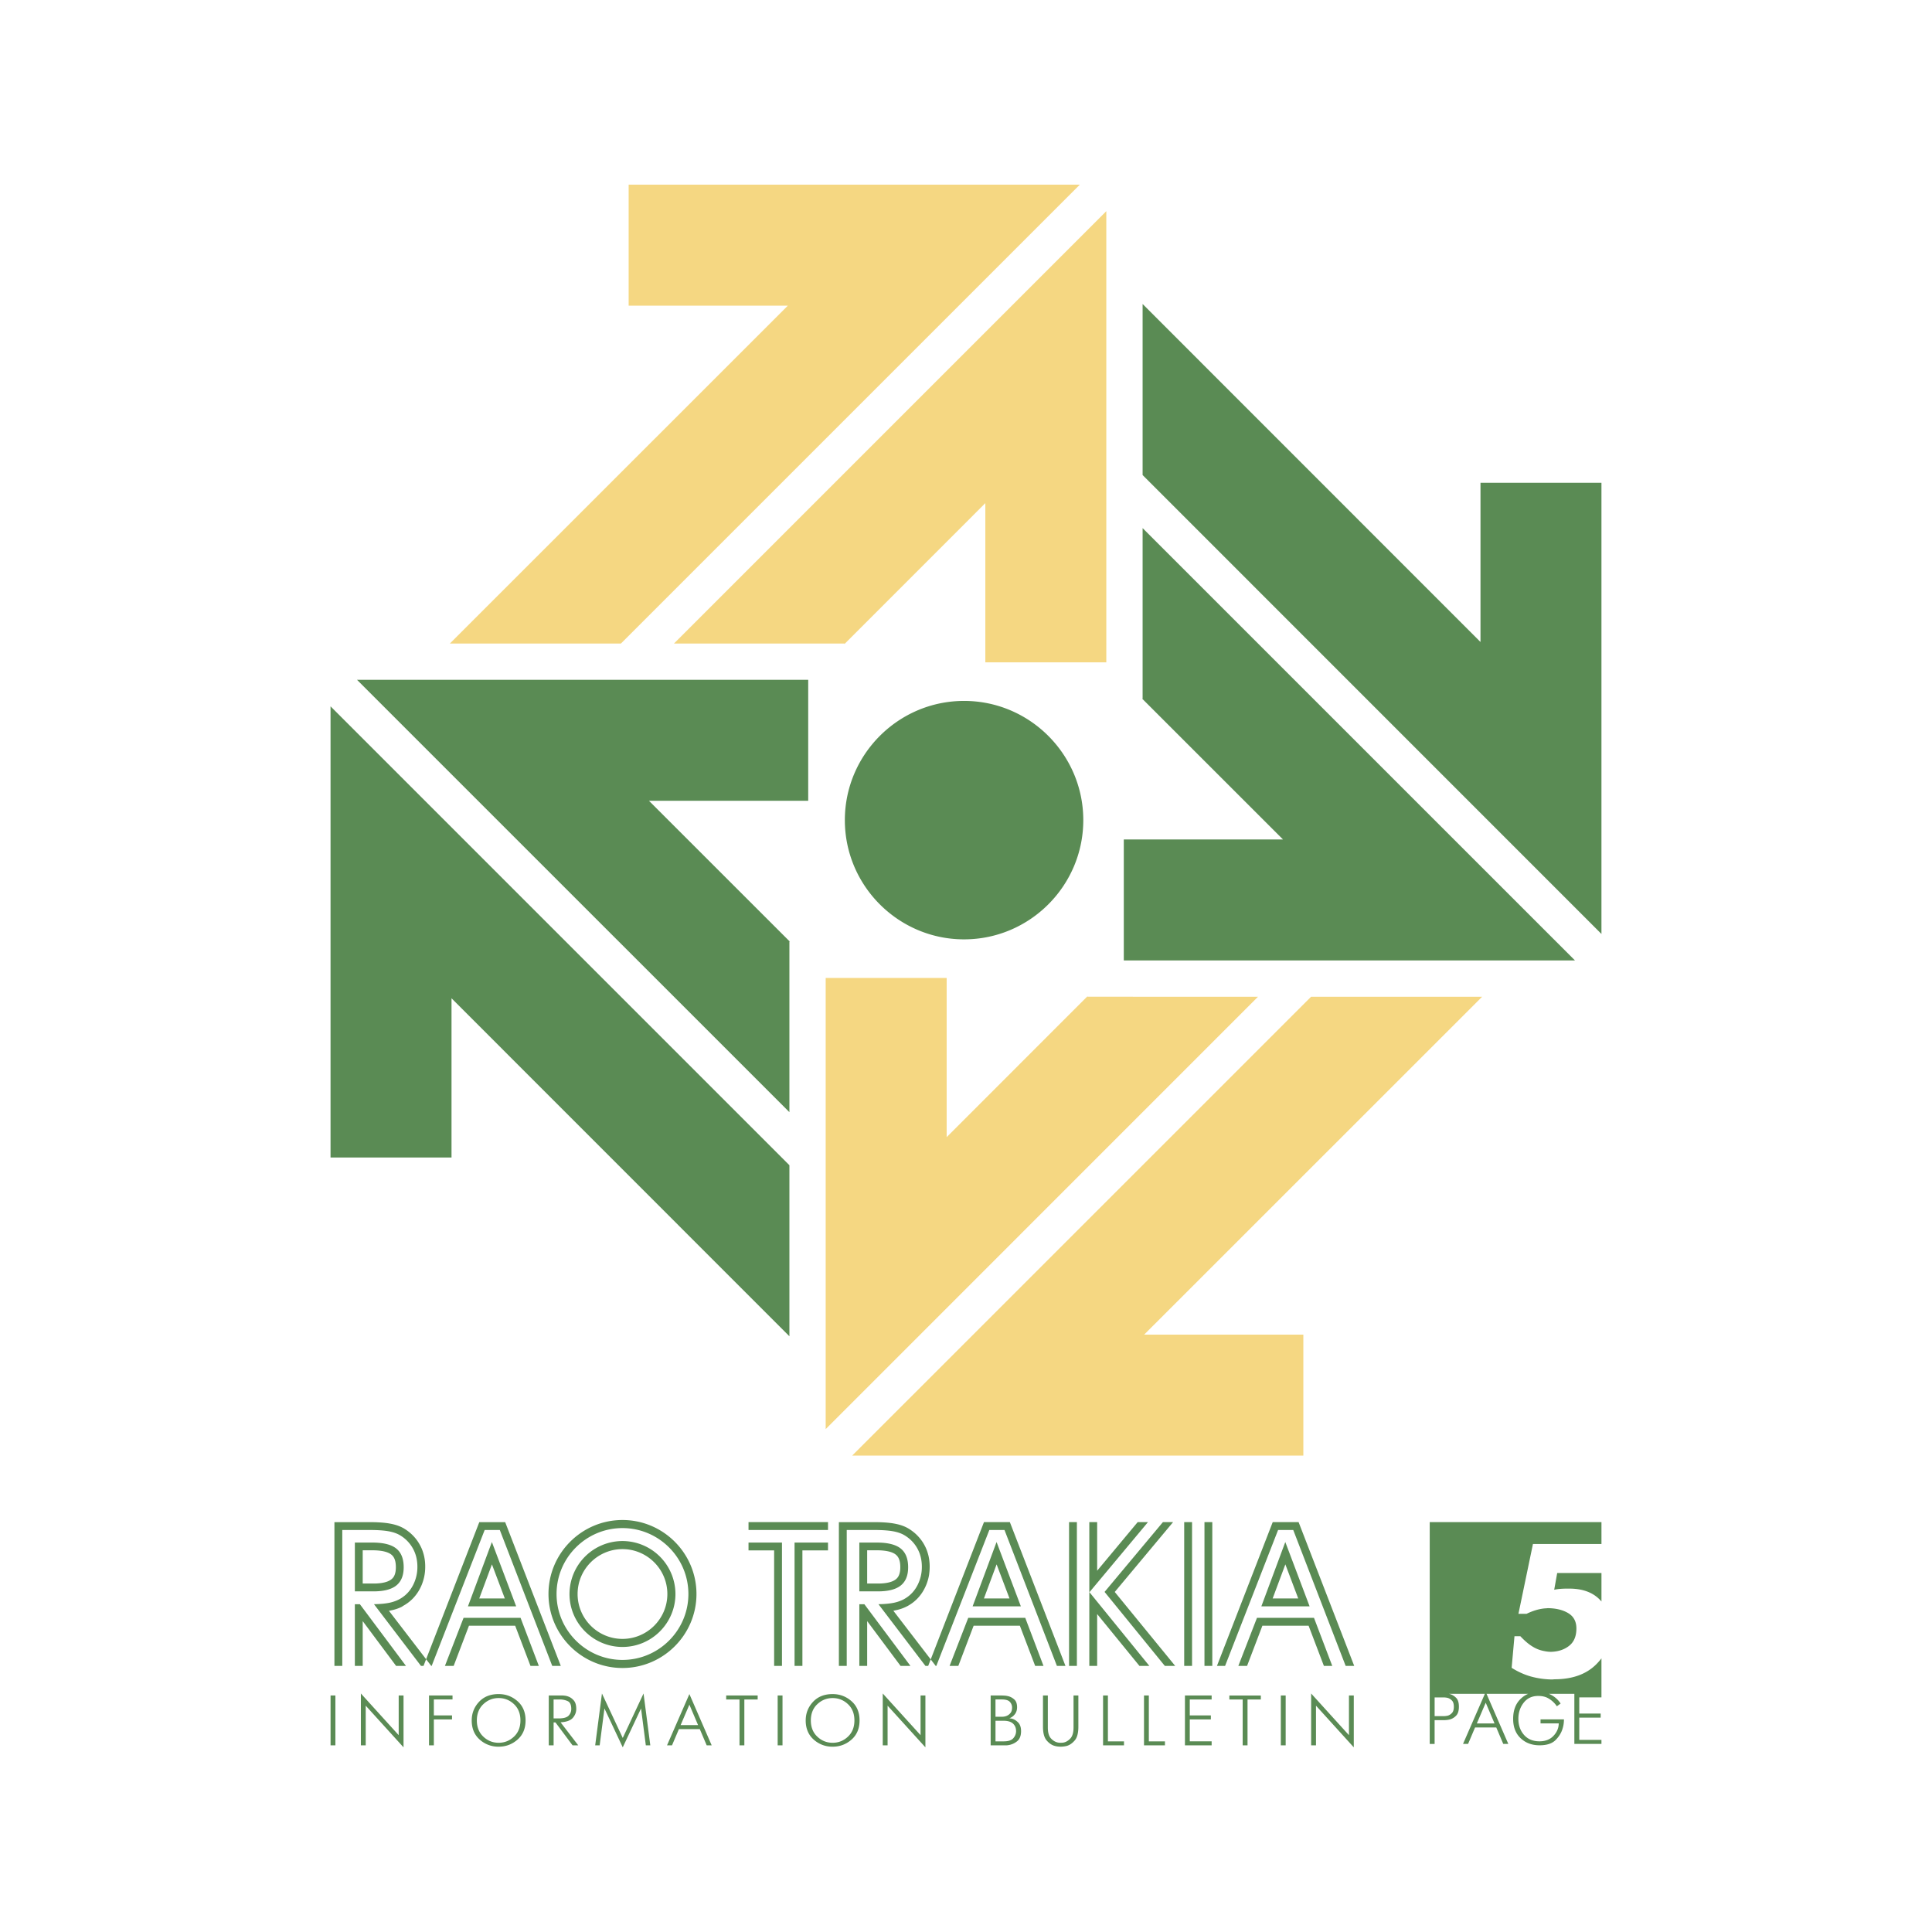
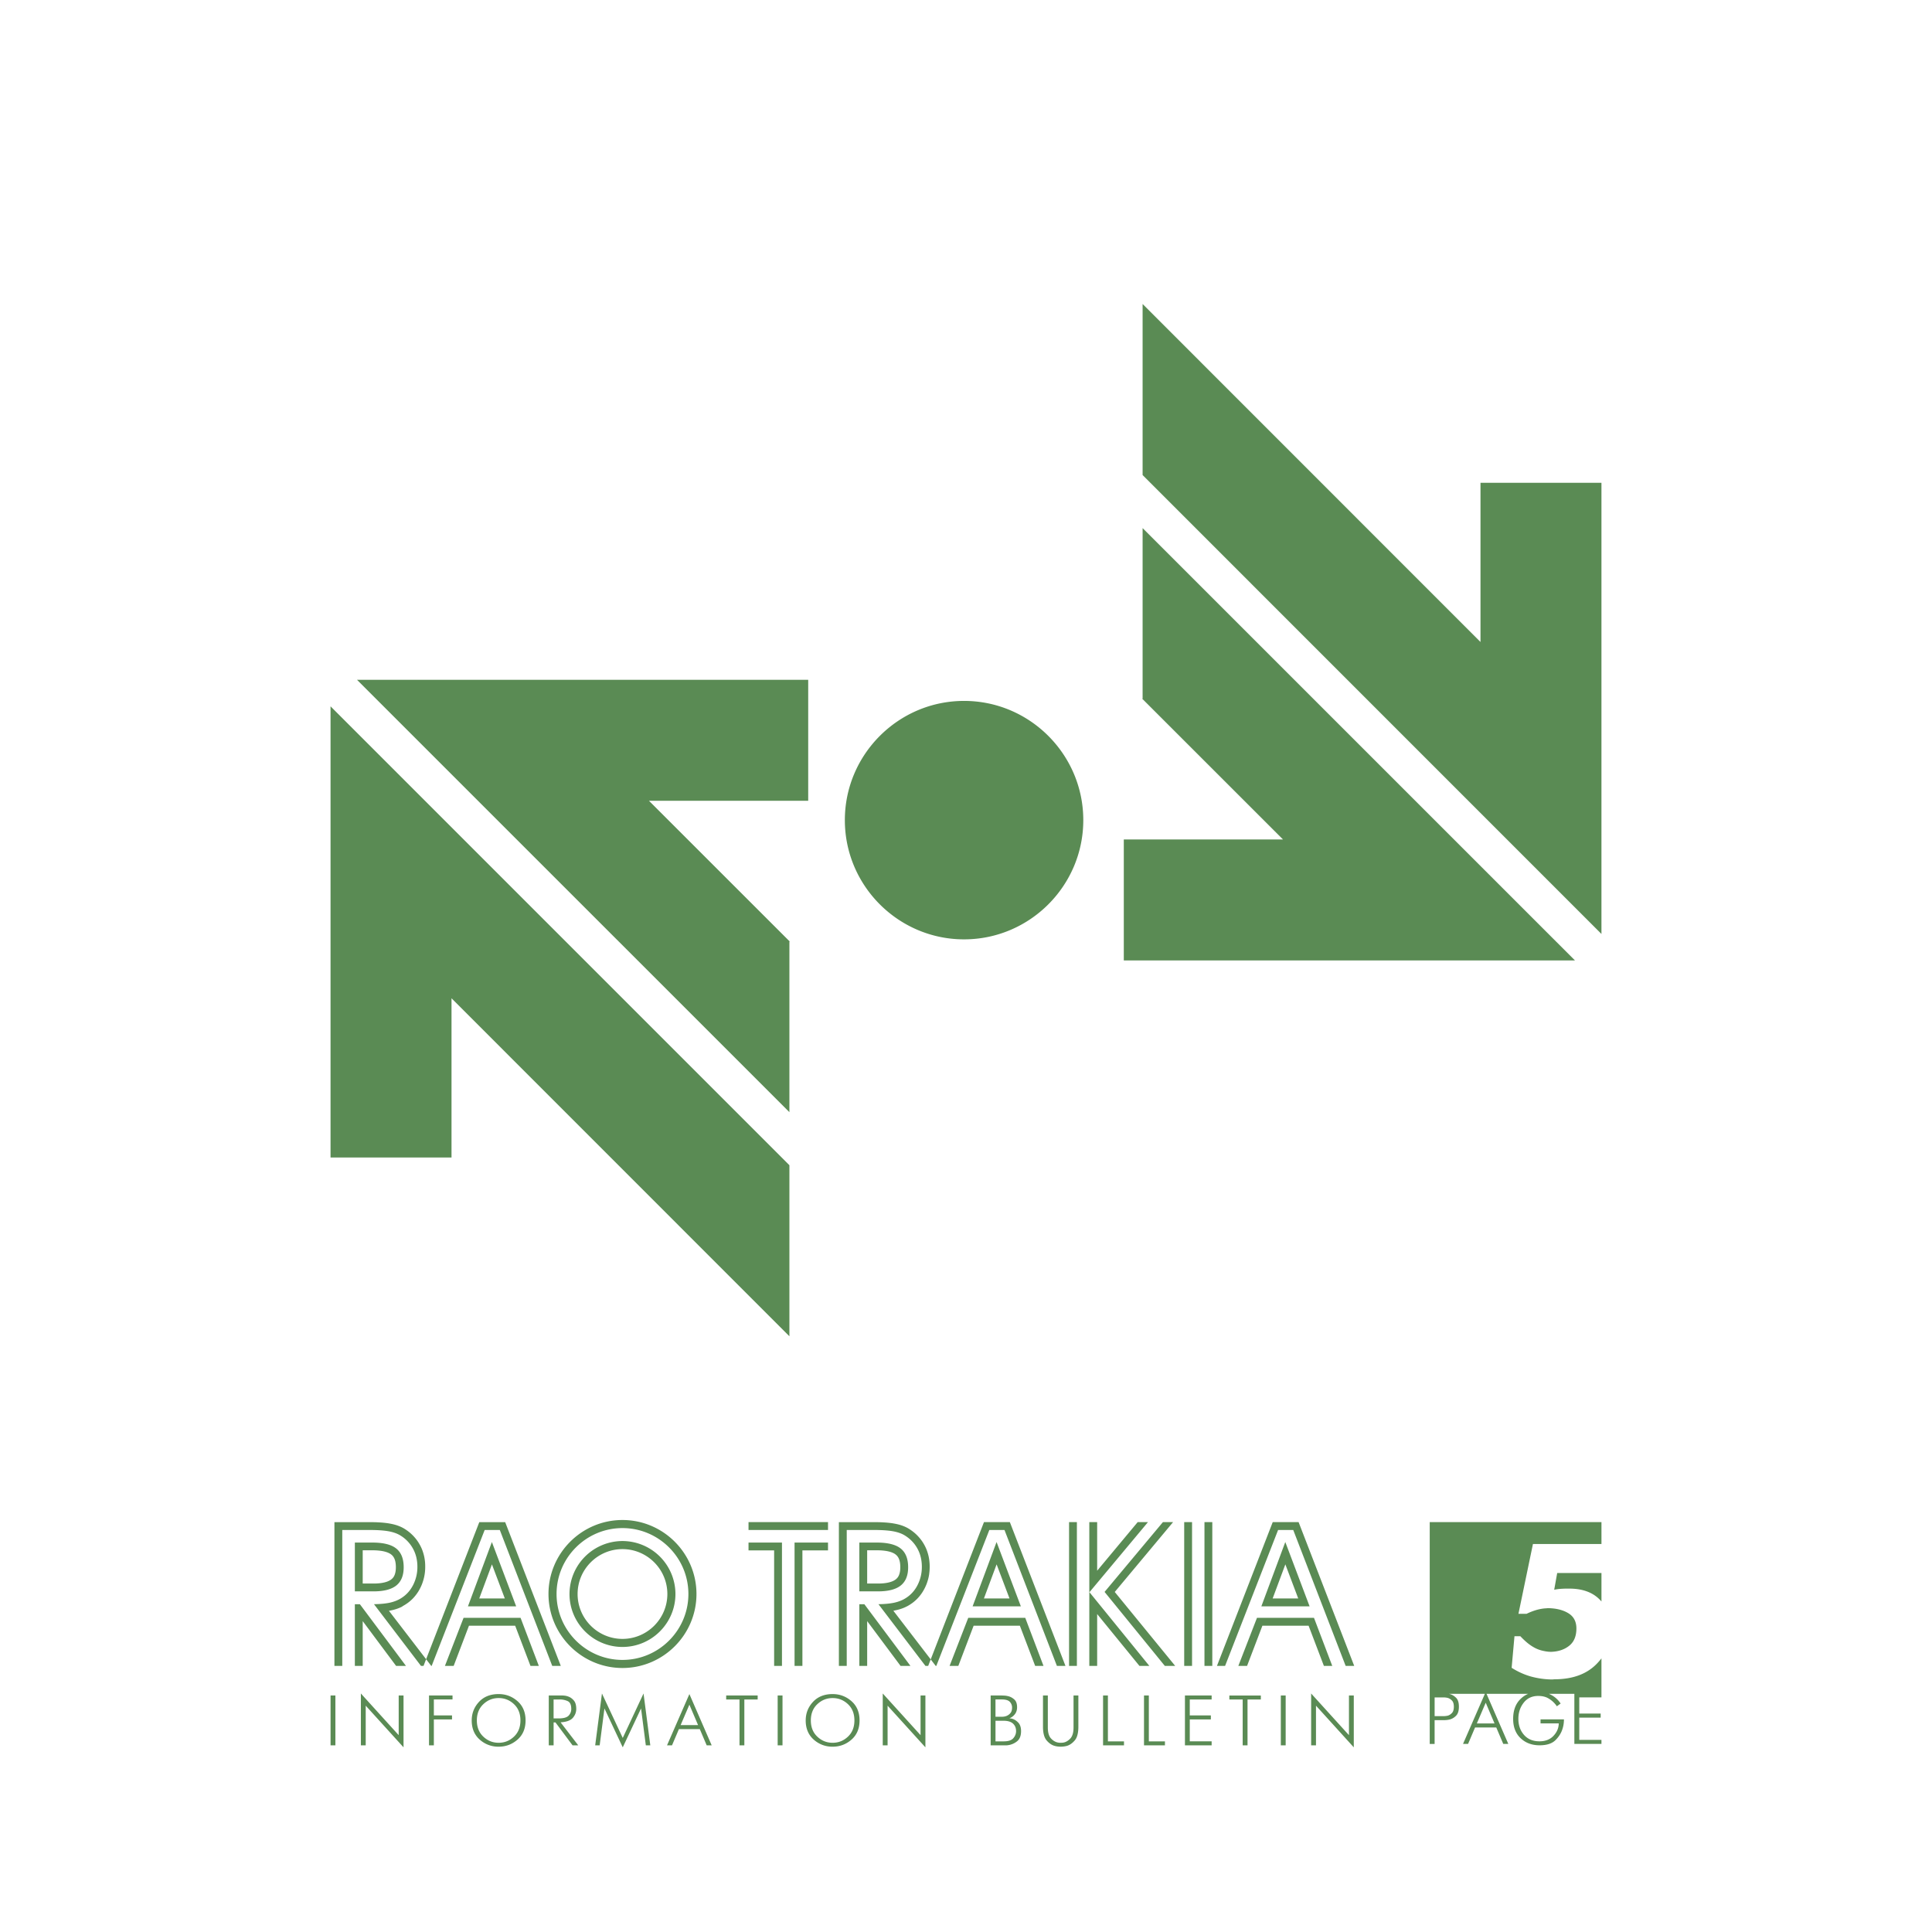
<svg xmlns="http://www.w3.org/2000/svg" width="2500" height="2500" viewBox="0 0 192.756 192.756">
  <g fill-rule="evenodd" clip-rule="evenodd">
-     <path fill="#fff" d="M0 0h192.756v192.756H0V0z" />
    <path d="M142.645 151.862h17.133v2.184H152.942l-1.447 6.965H152.304a6.25 6.25 0 0 1 .957-.375c.301-.088.602-.145.9-.17.051 0 .102-.003.15-.009.051-.006.1-.01.15-.01.814.013 1.486.182 2.018.507.533.326.799.833.799 1.521 0 .764-.238 1.336-.713 1.718-.477.382-1.076.586-1.803.61a3.201 3.201 0 0 1-.696-.076 3.276 3.276 0 0 1-1.135-.432c-.383-.225-.799-.576-1.248-1.051h-.583l-.283 3.153c.613.388 1.25.676 1.906.864a8.36 8.36 0 0 0 2.168.3l.188-.019c1.791 0 3.182-.498 4.178-1.493.191-.191.365-.391.52-.595v3.895h-2.213v1.615h2.135v.403h-2.135v2.221h2.213v.403h-2.703v-4.999h-2.545a2.547 2.547 0 0 1 1.176.969l-.375.274-.086-.119a2.55 2.55 0 0 0-.758-.667c-.273-.163-.613-.245-1.016-.245-.615 0-1.1.226-1.453.678-.354.451-.529.987-.529 1.607 0 .639.188 1.172.562 1.6s.889.642 1.543.642c.59 0 1.059-.183 1.4-.548.344-.365.518-.778.523-1.239H153.7v-.404h2.336c0 .135-.01.279-.029.433-.02.154-.053.311-.102.469-.119.423-.354.81-.703 1.16-.348.352-.879.526-1.596.526-.764 0-1.395-.235-1.893-.706s-.746-1.115-.746-1.932c0-.837.242-1.494.725-1.972.234-.23.492-.406.777-.526h-4.158l2.174 4.999h-.504l-.699-1.644h-2.113l-.699 1.644h-.504l2.18-4.999h-3.594l.109.025c.221.062.426.187.613.371.188.186.281.481.281.891 0 .408-.094.706-.279.894a1.368 1.368 0 0 1-.615.375 2.139 2.139 0 0 1-.332.058c-.109.01-.207.015-.287.015h-.91v2.371h-.488v-22.13h.001zm-49.227 14.345h-.812l5.565-14.345h2.582l5.549 14.345h-.854l-5.23-13.562h-1.512l-5.288 13.562zm2.195 0h-.872l1.86-4.794h5.689l1.82 4.794h-.832l-1.527-4.011H97.14l-1.527 4.011zm5.106-6.727l-1.287-3.404-1.266 3.404h2.553zm1.131.783l-2.422-6.416-2.389 6.416h4.811zm16.298 5.944v-14.345h.783v14.345h-.783zm2.022-14.345h.781v14.345h-.781v-14.345zm-2.92 14.346l-1.035-.001-6.012-7.382 5.82-6.963h1.016l-5.82 6.968 6.031 7.378zm-9.809-.001h-.781v-14.345h.781v14.345zm7.229 0h-.988l-4.219-5.173v5.173h-.783v-14.345h.783v4.85l4.043-4.85h1.027l-5.838 6.992 5.975 7.353zm-39.99-13.561v-.783h7.931v.783H74.68zm3.337 13.561h-.782v-11.524H74.68v-.783h3.337v12.307zm2.039 0h-.783V153.9h3.338v.782h-2.555v11.525zm42.171 0h-.812l5.564-14.345h2.582l5.549 14.345h-.854l-5.23-13.562h-1.51l-5.289 13.562zm2.193 0h-.871l1.859-4.794h5.689l1.822 4.794h-.834l-1.527-4.011h-4.609l-1.529 4.011zm5.105-6.727l-1.285-3.404-1.268 3.404h2.553zm1.133.783l-2.424-6.416-2.389 6.416h4.813zm-44.923-6.362v4.87h1.851c1.03 0 1.791-.194 2.282-.587s.737-.997.737-1.818c0-.854-.249-1.476-.743-1.871s-1.288-.594-2.381-.594h-1.746zm4.114 12.305l-3.332-4.469v4.469h-.782v-6.152h.503l4.596 6.152h-.985zm-.712-5.493l4.218 5.493h-1.024l-4.107-5.393-.58-.762c.626-.01 1.148-.06 1.571-.15.47-.103.875-.27 1.213-.498.485-.32.865-.754 1.138-1.303a3.952 3.952 0 0 0 .407-1.785c0-.68-.149-1.287-.452-1.83-.3-.541-.73-.982-1.294-1.32-.312-.183-.698-.314-1.168-.396-.467-.081-1.09-.122-1.869-.122h-2.711v13.559h-.783v-14.342H87.339l.074.001.073.001.072.001.07.002.07.001.069.002.069.002.067.003.066.003.066.003.065.003.064.004.063.004.063.004.062.004.061.005.06.004.06.006.059.005.058.006.057.006.057.006.056.007.055.007.055.007.053.007.053.008.052.008.051.009.052.009.099.018.099.02.097.021.096.022.095.024.093.026.091.027.09.029.089.032.087.033.086.034.084.037.083.038.082.041.08.042.082.047.127.079.121.08.118.084.115.087.111.09.108.093.104.097.101.1.097.104.094.105.091.109.086.111.083.115.079.117.075.121.068.119.035.063.033.062.032.063.031.064.03.064.029.065.028.065.026.066.025.065.024.066.023.068.022.067.021.068.02.068.019.068.018.069.017.07.016.07.014.07.013.07.013.071.011.071.01.072.008.071.008.072.007.073.006.073.005.072.003.075.003.073.001.073.001.074-.001.071-.001.069-.002.07-.003.07-.004.07-.005.069-.006.069-.007.068-.008.069-.009.068-.008.082-.011.068-.012.068-.013.067-.014.067-.015.066-.016.066-.017.067-.018.066-.02.065-.02.066-.021.065-.021.064-.022.064-.023.064-.024.063-.026.065-.027.062-.027.062-.028.062-.029.062-.032.064-.062.12-.067.12-.07.117-.073.114-.077.111-.08.109-.084.106-.086.102-.09.1-.094.097-.096.093-.1.09-.103.087-.105.083-.108.08-.107.072-.08.053-.083.051-.085.05-.086.048-.088.045-.089.043-.092.042-.092.039-.093.037-.096.035-.097.033-.098.031-.099.029-.101.027-.102.025-.101.022-.054.012-.053.011-.054.011-.053.009-.029.016zm-2.62-6.028v3.305h1.066l.089-.001.084-.001.083-.003.081-.003.079-.005.077-.006.075-.006.073-.008.071-.008.068-.01.067-.01.064-.011.063-.012.061-.013.058-.013.057-.015.056-.015.053-.016.05-.016.049-.017.046-.017.045-.018.042-.019.041-.019.04-.019.037-.02.035-.02.034-.021.032-.02.03-.021.028-.021.028-.021.026-.021.025-.022.023-.022.023-.022.022-.024.021-.023.02-.024.02-.027.02-.026.018-.026.018-.028.017-.031.017-.03.016-.031.015-.034.015-.035.014-.036.013-.037.013-.038.012-.041.011-.043.011-.044.01-.046.009-.047.008-.05.007-.051.006-.053.005-.055.004-.056.003-.058.001-.06v-.126l-.001-.062-.003-.062-.004-.06-.005-.058-.006-.056-.007-.053-.008-.053-.009-.05-.01-.048-.011-.047-.012-.045-.012-.043-.014-.041-.014-.04-.015-.038-.015-.036-.016-.035-.017-.033-.017-.032-.017-.03-.019-.03-.019-.028-.02-.027-.02-.026-.02-.025-.022-.024-.022-.024-.023-.022-.023-.022-.025-.022-.026-.021-.026-.021-.028-.021-.03-.021-.032-.021-.034-.02-.036-.02-.038-.02-.04-.02-.042-.019-.044-.019-.047-.018-.049-.018-.051-.018-.054-.017-.056-.016-.058-.015-.06-.015-.063-.014-.064-.013-.067-.012-.069-.012-.071-.01-.073-.01-.076-.008-.078-.008-.081-.007-.082-.006-.084-.005-.086-.003-.089-.003-.09-.002h-1.055v.012zm-51.113-.784v4.87h1.851c1.031 0 1.792-.194 2.283-.587.491-.393.737-.997.737-1.818 0-.854-.249-1.476-.743-1.871-.495-.396-1.288-.594-2.381-.594h-1.747zm4.114 12.305l-3.332-4.469v4.469h-.783v-6.152h.503l4.596 6.152h-.984zm-.712-5.493l4.218 5.493H42l-4.107-5.393-.58-.762c.627-.01 1.149-.06 1.571-.15.47-.103.875-.27 1.213-.498.485-.32.865-.754 1.138-1.303a3.94 3.94 0 0 0 .408-1.785c0-.68-.15-1.287-.453-1.83a3.499 3.499 0 0 0-1.294-1.32c-.311-.183-.698-.314-1.167-.396-.468-.081-1.09-.122-1.87-.122h-2.71v13.559h-.783v-14.342h3.644l.073.001.073.001.072.001.07.002.07.001.07.002.069.002.067.003.066.003.066.003.065.003.064.004.063.004.063.004.062.004.061.005.06.004.06.006.059.005.058.006.058.006.057.006.056.007.054.007.055.007.054.007.053.008.052.008.052.009.052.009.099.018.099.02.097.021.096.022.095.024.093.026.091.027.091.029.089.032.087.033.085.034.085.037.083.038.082.041.08.042.083.047.127.079.121.08.118.084.115.087.111.09.107.093.104.097.101.1.098.104.093.105.09.109.086.111.083.115.078.117.075.121.068.119.035.063.033.062.032.063.031.064.03.064.029.065.027.065.026.066.025.065.024.066.023.068.022.067.021.068.02.068.019.068.018.069.017.07.016.07.014.07.013.07.013.071.011.071.01.072.009.071.008.072.007.073.005.073.004.072.004.075.002.073.001.073v.145l-.001.069-.002.07-.003.07-.004.07-.005.069-.006.069-.007.068-.008.069-.009.068-.01.068-.011.068-.012.068-.013.067-.014.067-.015.066-.016.066-.017.067-.018.066-.019.065-.02.066-.021.065-.021.064-.022.064-.023.064-.024.063-.025.065-.027.062-.027.062-.028.062-.029.062-.032.064-.062.12-.066.12-.07.117-.074.114-.077.111-.081.109-.083.106-.086.102-.09.1-.093.097-.097.093-.1.09-.103.087-.105.083-.108.08-.107.072-.08.053-.083.051-.084.05-.086.048-.089.068-.089.043-.091.042-.092.039-.093.037-.095.035-.097.033-.098.031-.099.029-.101.027-.102.025-.101.022-.054.012-.054.011-.053.011-.053.009-.032.007zm-2.619-6.028v3.305h1.066l.089-.001.084-.001.083-.003.081-.003.079-.005.077-.006.074-.006.073-.008.071-.008.069-.01.067-.01.064-.011.063-.012.061-.013.059-.013.057-.015.056-.015.053-.016.05-.016.049-.017.047-.017.044-.018.042-.019.041-.019.04-.019.037-.02.035-.02.034-.021.033-.02.029-.021.028-.021.028-.021.026-.021.025-.022.024-.022.023-.022.022-.024.021-.023.02-.024.021-.027.019-.026.018-.026.018-.028.018-.031.016-.03.016-.031.015-.034.015-.035.014-.036.013-.037.013-.038.012-.041.011-.043.01-.044.01-.046.009-.047.008-.05.007-.051.006-.053.005-.055.004-.056.003-.058.002-.06v-.126l-.002-.062-.003-.062-.004-.06-.005-.058-.006-.056-.007-.053-.008-.053-.008-.05-.01-.048-.011-.047-.012-.045-.012-.043-.013-.041-.014-.04-.015-.038-.015-.036-.016-.035-.017-.033-.017-.032-.018-.03-.018-.03-.019-.028-.019-.027-.02-.026-.021-.025-.021-.024-.022-.024-.023-.022-.024-.022-.024-.022-.026-.021-.026-.021-.029-.021-.03-.021-.032-.021-.035-.02-.036-.02-.038-.02-.04-.02-.042-.019-.045-.019-.047-.018-.049-.018-.051-.018-.054-.017-.056-.016-.058-.015-.06-.015-.062-.014-.065-.013-.067-.012-.069-.012-.071-.01-.074-.01-.076-.008-.078-.008-.08-.007-.082-.006-.084-.005-.086-.003-.088-.003-.09-.002h-1.057v.012zm15.31 5.578l-2.423-6.415-2.387 6.415h4.81zm-1.132-.783l-1.285-3.403-1.266 3.403h2.551zm-5.103 6.726h-.872l1.859-4.793h5.688l1.821 4.793h-.833l-1.527-4.01h-4.609l-1.527 4.01zm-2.195 0h-.812l5.564-14.342h2.582l5.548 14.342h-.853l-5.231-13.559h-1.51l-5.288 13.559zm19.037-11.65c2.466 0 4.478 2.012 4.478 4.479s-2.012 4.478-4.478 4.478-4.478-2.011-4.478-4.478 2.011-4.479 4.478-4.479zm0-.807a5.295 5.295 0 0 1 5.285 5.285c0 2.91-2.374 5.283-5.285 5.283s-5.285-2.373-5.285-5.283a5.295 5.295 0 0 1 5.285-5.285zm0-1.292c3.623 0 6.577 2.954 6.577 6.577 0 3.621-2.954 6.576-6.577 6.576s-6.577-2.955-6.577-6.576c0-3.623 2.954-6.577 6.577-6.577zm0-.806c4.066 0 7.382 3.316 7.382 7.383 0 4.065-3.316 7.382-7.382 7.382s-7.382-3.316-7.382-7.382c-.001-4.066 3.316-7.383 7.382-7.383zm-29.125 17.507h.483v4.974h-.483v-4.974zm3.025-.199l3.773 4.157v-3.958h.483v5.173l-3.773-4.157v3.958h-.483v-5.173zm6.798.199h2.345v.397h-1.862v1.592h1.812v.398h-1.812v2.586h-.483v-4.973zm4.261 2.488c0-.711.242-1.327.725-1.848.483-.521 1.137-.781 1.961-.781.715 0 1.342.235 1.879.706.538.472.807 1.112.807 1.923 0 .81-.269 1.449-.807 1.918s-1.164.703-1.879.703a2.753 2.753 0 0 1-1.887-.707c-.532-.471-.799-1.11-.799-1.914zm.512 0c0 .672.215 1.213.647 1.619.431.408.94.611 1.527.611s1.097-.203 1.528-.611c.431-.406.646-.947.646-1.619 0-.678-.215-1.219-.646-1.624s-.94-.607-1.528-.607-1.097.204-1.527.611c-.431.407-.647.947-.647 1.62zm7.175-2.488h1.328c.076 0 .171.007.285.021.114.014.232.045.355.092.194.071.372.2.533.388s.241.468.241.842c0 .327-.112.622-.337.885s-.633.413-1.226.451l1.762 2.295h-.568l-1.705-2.288h-.185v2.288h-.483v-4.974zm.98 2.288c.493 0 .827-.093 1.002-.277a.937.937 0 0 0 .263-.668c0-.407-.117-.667-.352-.778a1.86 1.86 0 0 0-.8-.167h-.611v1.891h.498v-.001zm4.326-2.487l2.075 4.435 2.074-4.435.675 5.173h-.447l-.476-3.681-1.826 3.88-1.827-3.88-.476 3.681h-.447l.675-5.173zm8.724.058l2.224 5.115h-.498l-.689-1.62h-2.082l-.689 1.62h-.498l2.232-5.115zm.867 3.097l-.867-2.039-.875 2.039h1.742zm4.133-2.558h-1.329v-.397h3.141v.397h-1.329v4.576h-.483v-4.576zm3.807-.398h.483v4.974h-.483v-4.974zm2.798 2.488c0-.711.241-1.327.725-1.848.483-.521 1.137-.781 1.961-.781.715 0 1.342.235 1.879.706.538.472.807 1.112.807 1.923 0 .81-.27 1.449-.807 1.918s-1.164.703-1.879.703a2.749 2.749 0 0 1-1.886-.707c-.533-.471-.8-1.11-.8-1.914zm.512 0c0 .672.215 1.213.646 1.619.431.408.94.611 1.527.611.588 0 1.097-.203 1.528-.611.431-.406.646-.947.646-1.619 0-.678-.215-1.219-.646-1.624s-.94-.607-1.528-.607c-.587 0-1.096.204-1.527.611s-.646.947-.646 1.62zm7.175-2.687l3.772 4.157v-3.958h.483v5.173l-3.773-4.157v3.958h-.483v-5.173h.001zm11.787.199h.03c.074 0 .18.004.312.011s.271.028.418.067c.215.056.41.167.588.33s.266.421.266.771c0 .261-.07.485-.209.675a1.2 1.2 0 0 1-.537.412v.014c.033 0 .068.004.104.012.035.007.07.01.104.018.236.054.451.185.646.384.193.198.291.485.291.859 0 .469-.135.81-.406 1.023a1.83 1.83 0 0 1-.895.384c-.047.006-.098.014-.148.014h-1.585v-4.974h1.021zm.286 4.576c.449 0 .764-.102.945-.306.18-.203.273-.429.283-.676v-.024-.018c0-.308-.102-.557-.305-.746-.205-.189-.52-.284-.945-.284h-.803v2.054h.825zm-.194-2.452c.025 0 .086-.004.186-.014s.207-.037.32-.085a.96.96 0 0 0 .357-.273c.107-.126.16-.31.16-.551a.82.82 0 0 0-.217-.559c-.145-.163-.41-.245-.799-.245h-.638v1.727h.631zm4.59-2.124v3.19c0 .512.109.883.33 1.112s.463.362.729.401l.088.011c.031.002.062.003.096.003H105.863l.104-.003c.035-.003.072-.005.111-.011.256-.041.49-.18.707-.408.215-.23.322-.599.322-1.105v-3.19h.482v3.119c0 .626-.119 1.079-.357 1.36-.24.282-.504.469-.793.551a2.548 2.548 0 0 1-.611.079c-.09 0-.188-.006-.291-.018s-.209-.031-.312-.061c-.293-.08-.562-.263-.803-.547-.242-.284-.363-.738-.363-1.364v-3.119h.482zm5.512 0h.482v4.576h1.605v.397h-2.088v-4.973h.001zm4.084 0h.482v4.576h1.607v.397h-2.09v-4.973h.001zm4.084 0h2.664v.397h-2.182v1.592h2.104v.398h-2.104v2.188h2.182v.397h-2.664v-4.972zm5.759.398h-1.328v-.397h3.141v.397h-1.328v4.576h-.484v-4.576h-.001zm3.807-.398h.484v4.974h-.484v-4.974zm3.025-.199l3.773 4.157v-3.958h.482v5.173l-3.771-4.157v3.958h-.484v-5.173zm12.321 2.26h.887a1.844 1.844 0 0 0 .433-.05c.148-.044.285-.132.41-.264s.188-.34.188-.623c0-.284-.062-.49-.191-.62a.953.953 0 0 0-.414-.26 1.88 1.88 0 0 0-.426-.051h-.887v1.868zm5.976.728l-.879-2.069-.887 2.069h1.766zm10.668-15.009v2.842a3.052 3.052 0 0 0-.107-.12c-.719-.776-1.754-1.164-3.105-1.164h-.189c-.262 0-.502.01-.723.028a4.688 4.688 0 0 0-.59.085l.299-1.671h4.415zM96.186 93.72c-6.551 0-11.895-5.343-11.895-11.895S89.634 69.93 96.186 69.93s11.894 5.343 11.894 11.895c0 6.551-5.342 11.895-11.894 11.895zm63.591-.539l-45.779-45.785V30.33l33.711 33.722V48.167h12.068v45.014zm-2.642 2.642l-43.137-43.134v17.013h-.049l14.057 14.052h-15.885v12.069h45.014zM32.978 70.47l45.781 45.784v17.066L45.048 99.599v15.884h-12.07V70.47zm2.644-2.643l43.137 43.134V93.948h.048L64.75 79.896h15.885v-12.07H35.622v.001z" fill="#5a8b54" />
-     <path d="M85.023 145.225l45.784-45.78h17.066l-33.721 33.711h15.883v12.069H85.023zm-2.644-2.643l43.134-43.138H108.5v-.048l-14.051 14.057V97.569h-12.07v45.013zm27.998-121.514L67.242 64.206h17.013v.048l14.052-14.057v15.884h12.07V21.068zm-2.645-2.643L61.949 64.206H44.882l33.722-33.711H62.72v-12.07h45.012z" fill="#f5d782" />
  </g>
</svg>